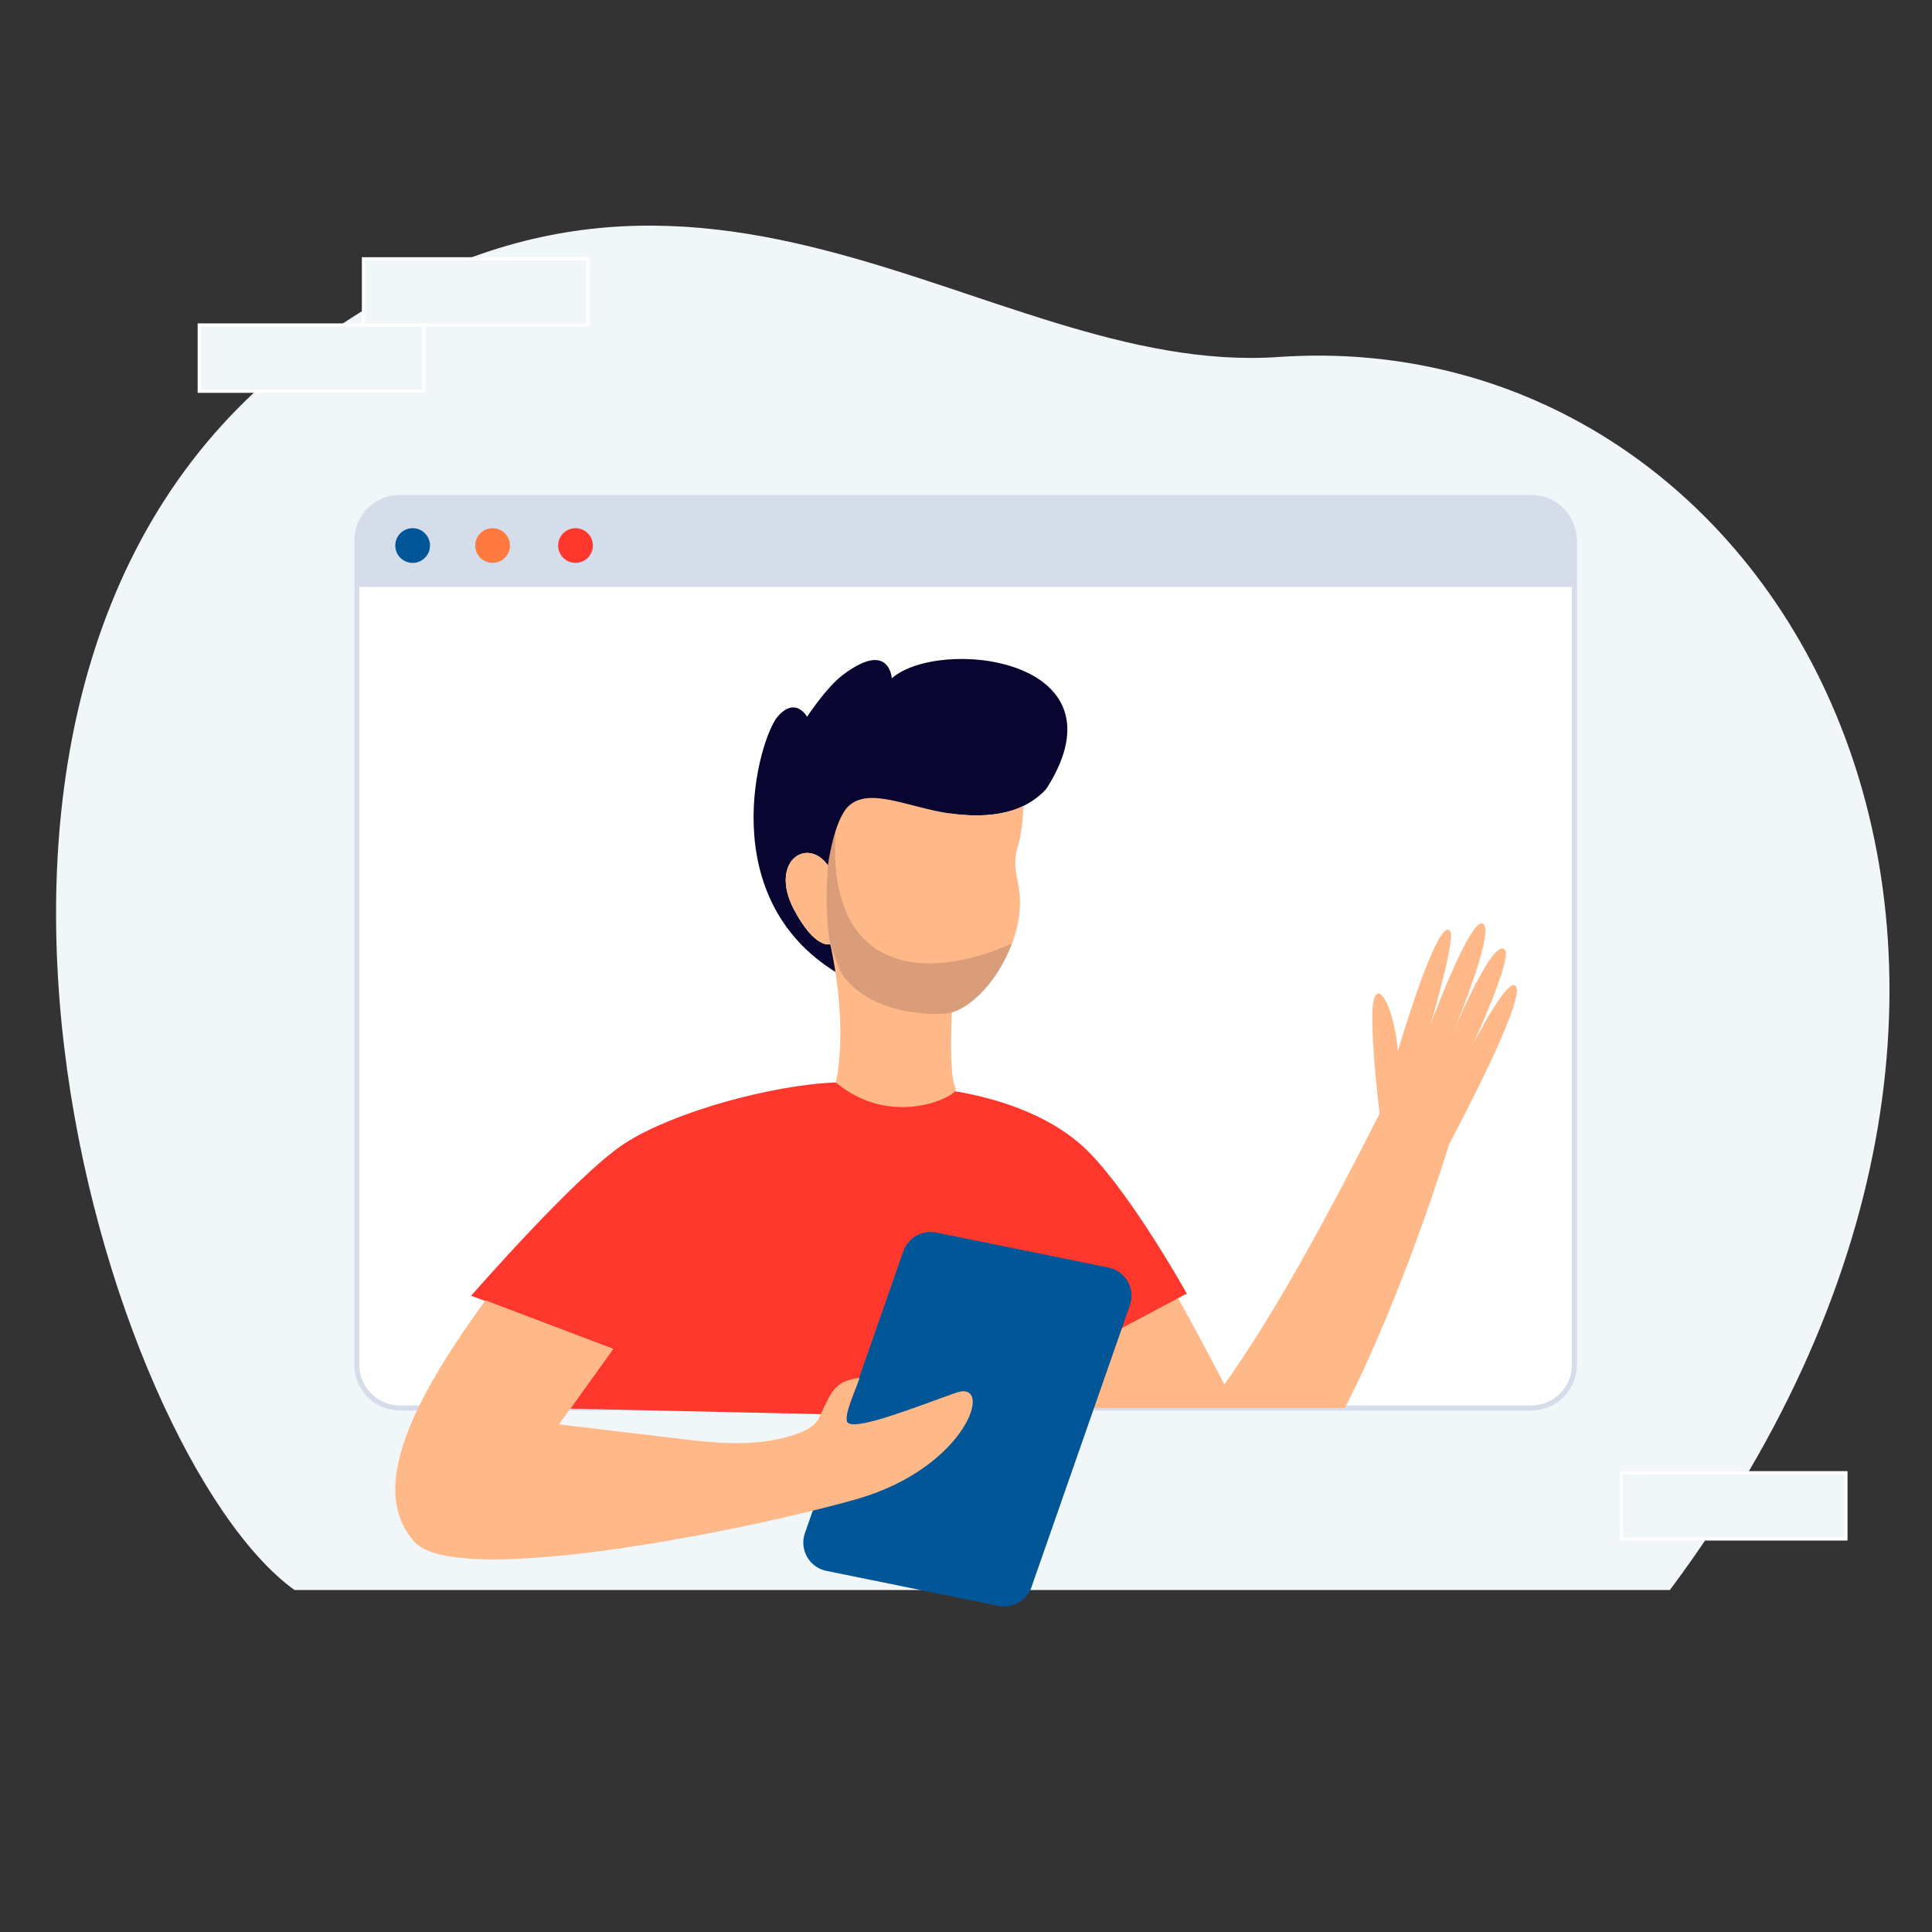
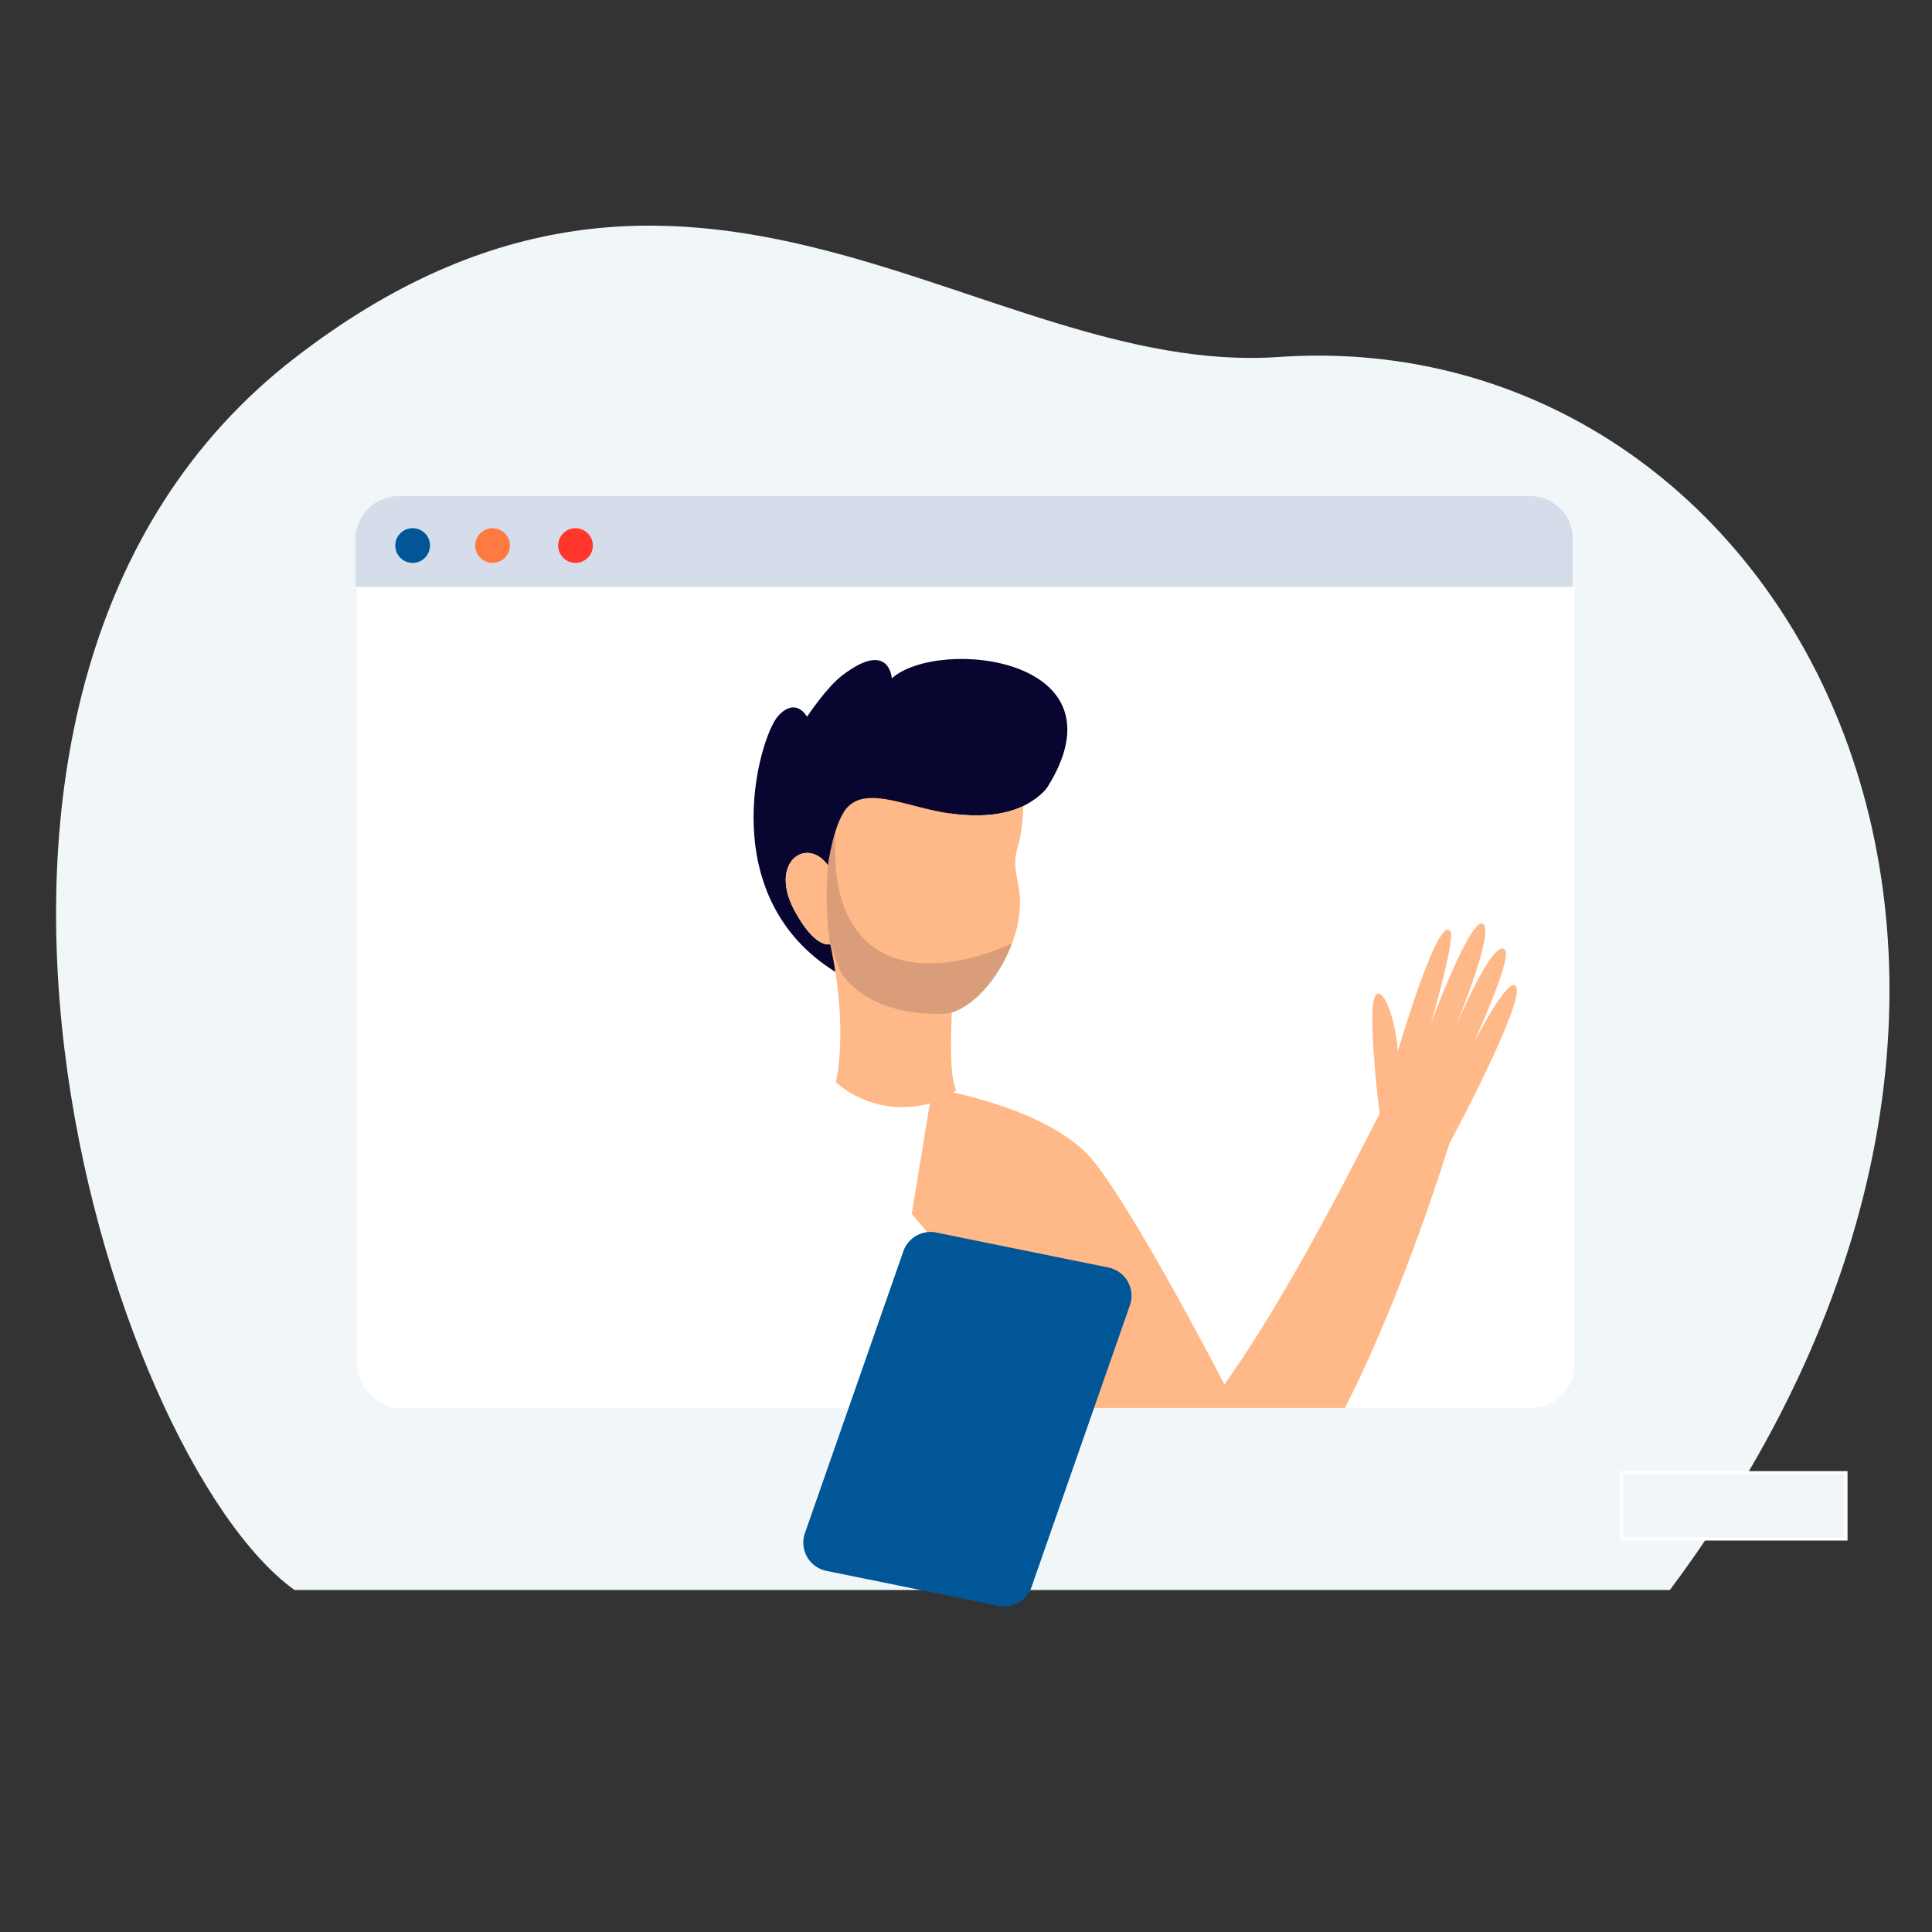
<svg xmlns="http://www.w3.org/2000/svg" id="Ebene_1" data-name="Ebene 1" viewBox="0 0 2500.2 2500.2">
  <rect x="0" y="0" width="2500.2" height="2500.2" fill="#333333" stroke="none" />
  <path d="M2161,2057.62H381.13c-242.36-174.2-552.27-1166.8,0-1594.15,514.4-398,887.59,25.16,1273.42-1.49C2310.63,416.68,2767.72,1244.1,2161,2057.62Z" fill="#f1f6f8" />
-   <rect x="257.87" y="420.6" width="290.59" height="85.65" fill="#f1f6f8" stroke="#fff" stroke-miterlimit="10" stroke-width="4.21" />
-   <rect x="470.37" y="334.94" width="290.59" height="85.65" fill="#f1f6f8" stroke="#fff" stroke-miterlimit="10" stroke-width="4.21" />
  <rect x="2098.19" y="1905.89" width="290.59" height="85.65" fill="#f1f6f8" stroke="#fff" stroke-miterlimit="10" stroke-width="4.21" />
  <rect x="461.79" y="643.81" width="1575.57" height="1178.22" rx="55.73" fill="#fff" />
-   <path d="M1981.63,1825.28H517.53a59,59,0,0,1-59-59V699.54a59,59,0,0,1,59-59h1464.1a59,59,0,0,1,59,59V1766.3A59,59,0,0,1,1981.63,1825.28ZM517.53,647.05A52.56,52.56,0,0,0,465,699.54V1766.3a52.56,52.56,0,0,0,52.5,52.5h1464.1a52.56,52.56,0,0,0,52.5-52.5V699.54a52.56,52.56,0,0,0-52.5-52.49Z" fill="#d6ddea" />
  <path d="M2035.66,697.8v61.71H460.08V697.8a55.73,55.73,0,0,1,55.74-55.73h1464.1A55.73,55.73,0,0,1,2035.66,697.8Z" fill="#d6ddea" />
  <circle cx="533.99" cy="705.99" r="22.46" fill="#005697" />
  <circle cx="637.47" cy="705.99" r="22.46" fill="#ff7a41" />
  <circle cx="744.76" cy="705.99" r="22.46" fill="#ff372d" />
  <polygon points="1243.76 1079.93 1248.72 1000.51 1068.93 1010.99 1061.76 1148.87 1243.76 1079.93" fill="#ffb887" />
  <path d="M1355.84,1018.07c-4.12,6.62-15.7,17.18-31.56,25-19.66,9.57-50.2,16-95.08,9.6-53.39-7.56-103.87-34.65-130.89-9.64-19.21,17.8-26.88,76.85-26.88,76.85-27.6-38.18-76.22-4.08-44,57.08,27.57,52.17,46.92,44.91,46.92,44.91,4.39,10.16,10.37,32.59,16.62,40.91.35.49.73.94,1.11,1.42-173-96.06-109.6-310.14-85.38-337.26,23.39-26.23,37.69.65,37.69.65s24.81-37.83,46-53.9c60.88-46.19,63.68,4.11,63.68,4.11C1215.44,823.9,1459.77,851.08,1355.84,1018.07Z" fill="#080631" />
  <path d="M1107.88,1272.28c-5.45-2.63-10.71-5.32-15.75-8.12-.38-.48-.76-.93-1.11-1.42-6.25-8.32-12.23-30.75-16.62-40.91C1078.79,1232,1101.63,1264,1107.88,1272.28Z" fill="#080631" />
  <path d="M1318.45,1187.77c-8.26,57.39-56.67,121.41-95.3,124-23.08,1.62-94.15-.28-131-47.65-.38-.48-.76-.93-1.11-1.42-6.25-8.32-12.23-30.75-16.62-40.91,0,0-19.35,7.26-46.92-44.91-32.27-61.16,16.35-95.26,44-57.08l157.77-67.21c44.88,6.36,75.42,0,95.08-9.6-.58,15.86-2.59,37.83-6.94,51.76C1306.21,1129.89,1325.22,1141.09,1318.45,1187.77Z" fill="#ffb887" />
  <path d="M1875.53,1480.21s-59.15,194-135.13,341.83H1384.47c-26.29-35.66-42.7-63-42.7-63l-161.88-188,26.57-162.57s152,23.36,208.87,94.4,169.17,288.82,169.17,288.82c67-94.39,135.09-220.58,203-354.85Z" fill="#ffb887" />
-   <path d="M1081.63,1400.75s88,62.73,131.12,8.43c0,0,125,9.48,196.08,81.48,57.22,58,127,183.38,127,183.38l-149.38,79.25-25.2,83.3L738,1822.94l55.47-77.35-183.77-68.76S746,1520.48,807.6,1480.22C871.38,1438.55,1000.06,1403.94,1081.63,1400.75Z" fill="#ff372d" />
  <path d="M1292.18,2078.15l-222.7-45.27a37.34,37.34,0,0,1-27.81-48.9L1169,1619.31a37.32,37.32,0,0,1,42.68-24.28l222.7,45.28a37.33,37.33,0,0,1,27.81,48.89l-127.37,364.68A37.33,37.33,0,0,1,1292.18,2078.15Z" fill="#005697" />
  <path d="M1236.68,1238.63s-13.46,141.82,0,169.92c7,7.66-80.93,54.62-155-7.8,0,0,17-66.62-7.23-178.92C1061.12,1160.34,1236.68,1238.63,1236.68,1238.63Z" fill="#ffb887" />
  <path d="M1786.15,1447.14s-10.22-76.74-10.27-131.41c-.06-60.81,27.7-20.75,33.13,44.42,0,0,52.22-178.1,67.81-154.85,6.87,10.24-25.29,119.72-25.29,119.72s52.4-141.2,67.93-129.32-40.08,142.9-40.08,142.9,52.48-127,68.13-109.48c9.94,11.15-40.75,121.12-40.75,121.12s48.22-94,55.69-72.24c8.45,24.58-86.94,202.22-86.94,202.22l-66.65-8.75Z" fill="#ffb887" />
-   <path d="M904,1864.8c37.3,3.34,65.92,4.7,98.34-1.51,25.43-4.88,50.27-13.31,57.27-27.86,16.5-34.28,19.49-47.86,52.23-52.33,3-.4-23.48,51.6-14.32,58.3,12.93,9.45,89.42-21.36,139.79-39.09s14.38,97.24-129.52,137.94S590,2055.91,536.08,1995.12,519,1832.35,628.26,1682.73l165.17,62.86-70.08,97.71Z" fill="#ffb887" />
  <path d="M1081.26,1075.47a290.34,290.34,0,0,0-9.5,42l-.33,2.32c-4.77,65.52,3,102,3,102,4.39,10.16,10.37,32.59,16.62,40.91.35.49.73.94,1.11,1.42,36.87,47.37,107.94,49.27,131,47.65,21.67-1.48,63.78-29.28,86.46-90.82C1193,1272.82,1069.9,1256.62,1081.26,1075.47Z" fill="#080631" opacity="0.15" />
</svg>